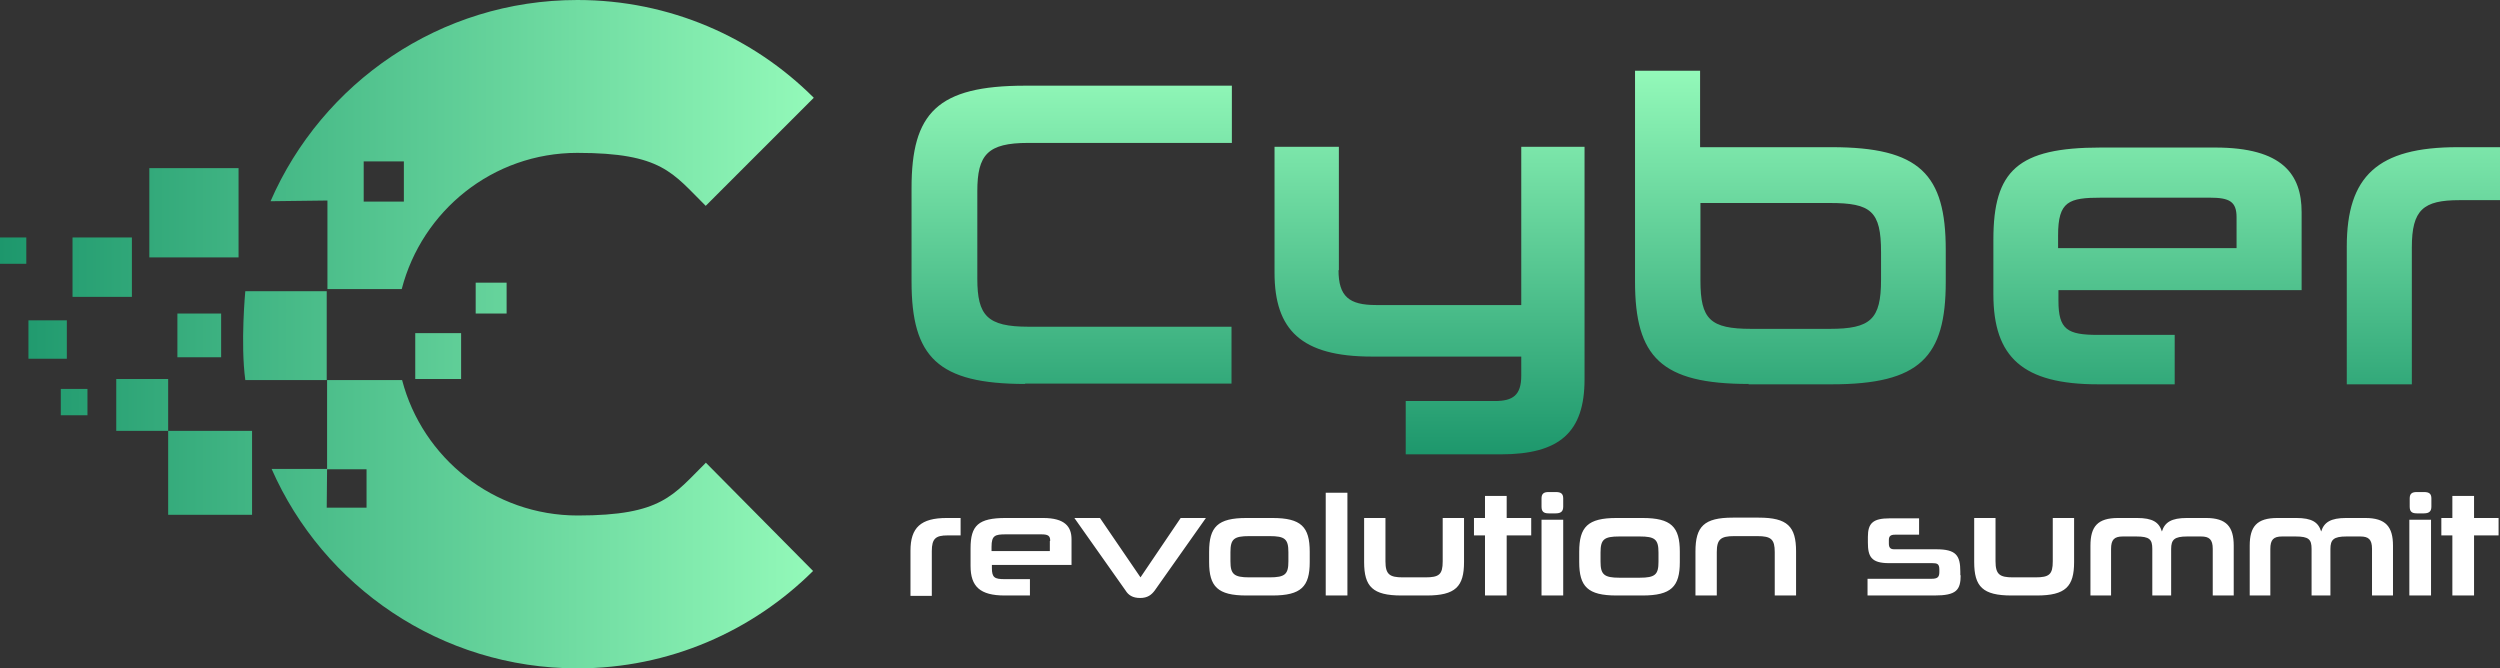
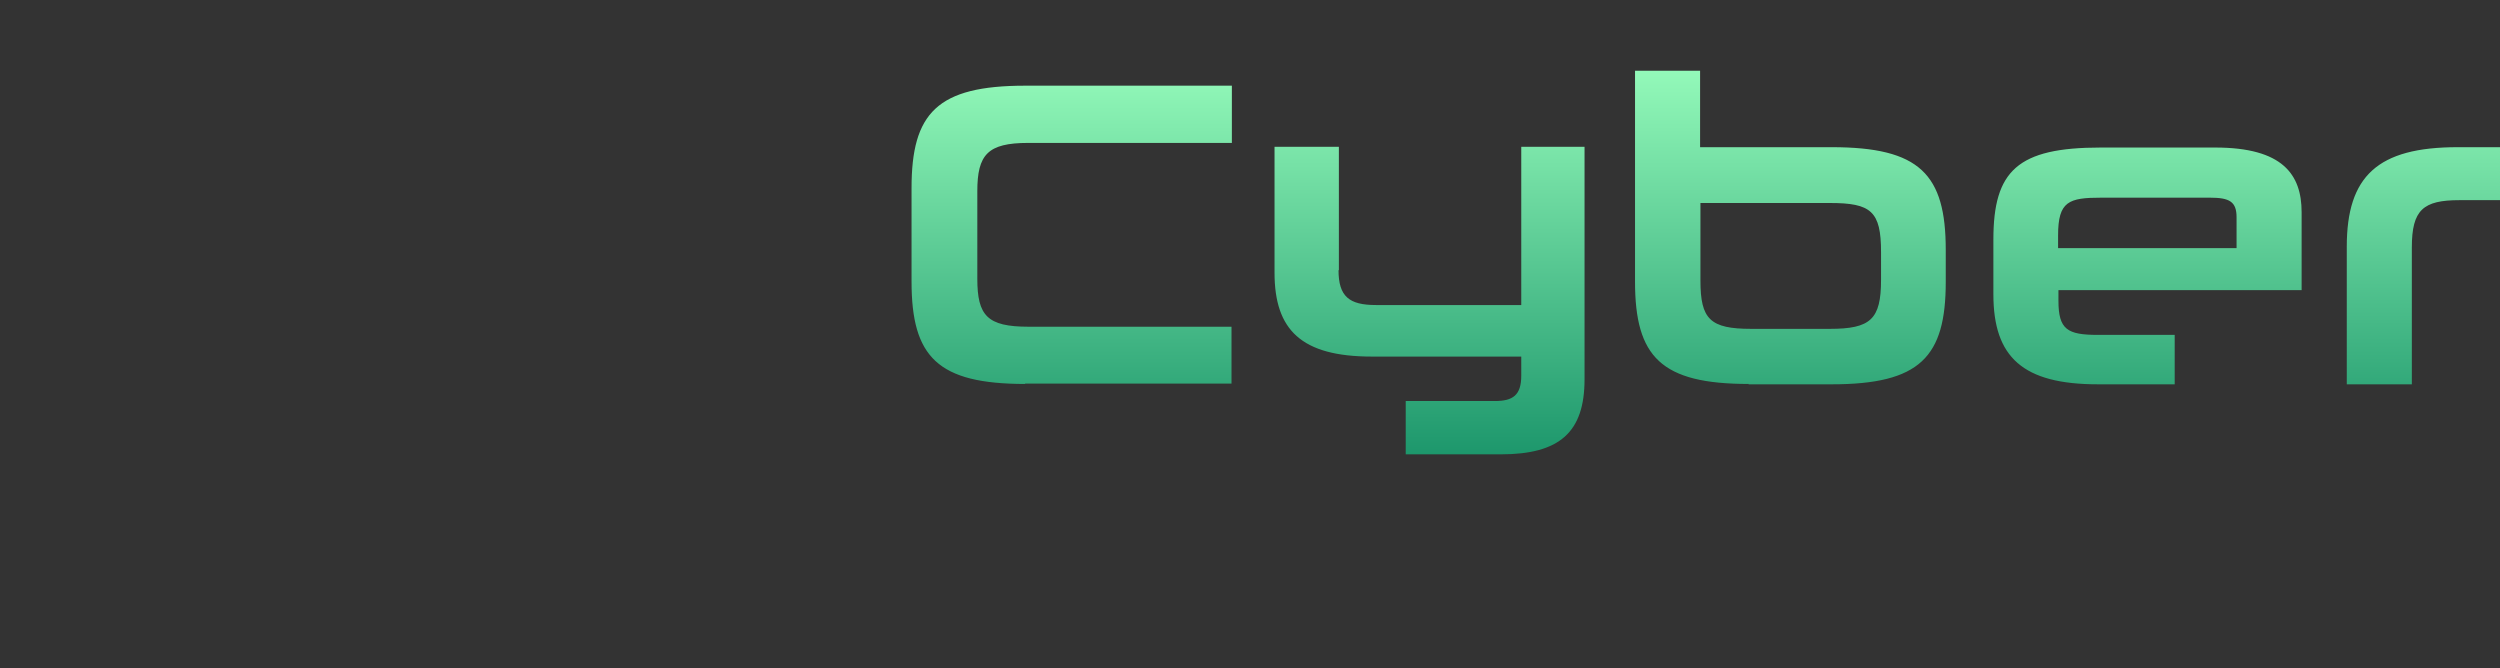
<svg xmlns="http://www.w3.org/2000/svg" xmlns:xlink="http://www.w3.org/1999/xlink" id="Layer_2" data-name="Layer 2" version="1.1" viewBox="0 0 703.2 188">
  <rect x="0" y="0" width="703.2" height="188" fill="#333333" stroke="none" />
  <defs>
    <style>
      .cls-1 {
        fill: url(#linear-gradient);
      }

      .cls-1, .cls-2, .cls-3 {
        stroke-width: 0px;
      }

      .cls-2 {
        fill: url(#linear-gradient-2);
      }

      .cls-3 {
        fill: #fff;
      }
    </style>
    <linearGradient id="linear-gradient" x1="0" y1="96" x2="228.9" y2="96" gradientTransform="translate(0 190) scale(1 -1)" gradientUnits="userSpaceOnUse">
      <stop offset="0" stop-color="#1D976C" />
      <stop offset="1" stop-color="#93F9B9" />
    </linearGradient>
    <linearGradient id="linear-gradient-2" x1="479.8" y1="62.1" x2="479.8" y2="170.1" xlink:href="#linear-gradient" />
  </defs>
  <g id="FRS_2024" data-name="FRS 2024">
    <g>
-       <path class="cls-1" d="M92.1,81.3h20.9c5.7-22,25.6-38.3,49.4-38.3s26.8,5.7,36.1,14.9l30.4-30.4C211.9,10.5,188.4,0,162.4,0c-38.6,0-71.8,23.3-86.3,56.6l16-.2v24.9h0ZM102.3,45.4h11.3v11.3h-11.3v-11.3ZM198.5,130.1l30.2,30.5c-17,16.9-40.4,27.4-66.3,27.4-38.4,0-71.5-23.1-86-56.1h15.6c0,0-.1,10.9-.1,10.9h11.2v-10.8h-11.1v-25.1h21.1c5.7,21.9,25.7,38.1,49.4,38.1s26.8-5.7,36.1-14.9h0ZM91.9,81.9v25h-22.9c-1.4-10.3,0-25,0-25h22.9ZM129.7,106.6h-12.9v-12.9h12.9v12.9ZM62.2,100.5h-12.3v-12.3h12.3v12.3ZM18.8,100.9H8v-10.8h10.8v10.8ZM7.5,74.2H0v-7.4h7.4v7.4ZM24.6,116.8h-7.5v-7.4h7.5v7.4ZM37.1,83.5h-16.7v-16.7h16.7v16.7ZM67.1,72.4h-25.1v-25.1h25.1v25.1ZM47.3,121.2h-14.6v-14.6h14.6v14.6ZM70.9,144.8h-23.6v-23.6h23.6v23.6ZM142.5,88.2h-8.7v-8.7h8.7v8.7Z" />
-       <path class="cls-3" d="M256.1,167.5v-12.6c0-6.5,2.9-9.2,10.2-9.2h3.9v4.9h-3.7c-3.3,0-4.4.9-4.4,4.4v12.6h-6ZM279,158.8v1c0,2.7.8,3.1,3.6,3.1h7.1v4.6h-7.1c-6.9,0-9.6-2.5-9.6-8.3v-5c0-6.4,2.2-8.5,9.9-8.5h10.5c6.2,0,8,2.5,8,6v7.2h-22.4ZM295.4,152.1c0-1.4-.6-1.8-2.5-1.8h-10c-3,0-4,.3-4,3.5v1.2h16.4v-2.8h0ZM324.8,166.1c-.9,1.2-2,2.1-4.1,2.1s-3.3-.8-4.1-2.1l-14.4-20.4h7.2l11.4,16.7,11.3-16.7h7.1l-14.4,20.4h0ZM350.6,167.5c-8.1,0-10.5-2.5-10.5-9.4v-2.9c0-7,2.4-9.5,10.5-9.5h7.3c8.1,0,10.5,2.5,10.5,9.5v2.9c0,6.9-2.4,9.4-10.5,9.4h-7.3ZM362.4,155.3c0-3.7-1-4.5-5.3-4.5h-5.7c-4.3,0-5.3.8-5.3,4.5v2.6c0,3.6,1,4.5,5.3,4.5h5.7c4.4,0,5.3-.9,5.3-4.5v-2.6ZM372.9,167.5v-28.9h6.1v28.9h-6.1ZM394.2,167.5c-8.1,0-10.5-2.5-10.5-9.4v-12.4h6v12.2c0,3.7,1.2,4.5,4.9,4.5h6.3c3.9,0,4.9-.8,4.9-4.5v-12.2h6v12.4c0,6.9-2.4,9.4-10.5,9.4h-7.1,0ZM417.7,167.5v-16.9h-3.1v-4.9h3.1v-6.2h6.1v6.2h6.9v4.9h-6.9v16.9h-6.1ZM435.6,144.4c-1.5,0-2-.6-2-1.9v-2.3c0-1.3.6-1.8,2-1.8h2c1.5,0,2.1.5,2.1,1.8v2.3c0,1.3-.6,1.9-2.1,1.9h-2ZM433.6,167.5v-21.3h6.1v21.3h-6.1ZM454.7,167.5c-8.1,0-10.5-2.5-10.5-9.4v-2.9c0-7,2.4-9.5,10.5-9.5h7.3c8.1,0,10.5,2.5,10.5,9.5v2.9c0,6.9-2.4,9.4-10.5,9.4h-7.3ZM466.5,155.4c0-3.7-1-4.5-5.3-4.5h-5.7c-4.3,0-5.3.8-5.3,4.5v2.6c0,3.6,1,4.5,5.3,4.5h5.7c4.4,0,5.3-.9,5.3-4.5v-2.6ZM499.2,167.5v-12.2c0-3.6-1-4.5-4.9-4.5h-6.5c-3.8,0-4.9.9-4.9,4.5v12.2h-6v-12.4c0-7,2.4-9.5,10.5-9.5h7.3c8.1,0,10.5,2.5,10.5,9.5v12.4h-6ZM551.5,161.7c0,4.3-1.2,5.8-7.4,5.8h-18.8v-4.7h18c1.6,0,2.2-.4,2.2-1.9v-.7c0-1.6-.6-1.8-2-1.8h-12.2c-5,0-5.9-1.9-5.9-5.8v-1.6c0-3.8,1.4-5.2,6.1-5.2h8.3v4.6h-6.8c-1.2,0-1.7.4-1.7,1.5v1c0,1.2.5,1.6,1.5,1.6h11.8c5.6,0,6.8,1.7,6.8,6.3v1.1h0ZM565.8,167.5c-8.1,0-10.5-2.5-10.5-9.4v-12.4h6v12.2c0,3.7,1.2,4.5,4.9,4.5h6.3c3.9,0,4.9-.8,4.9-4.5v-12.2h6v12.4c0,6.9-2.4,9.4-10.5,9.4h-7.1,0ZM622.4,167.5v-13.1c0-2.7-1-3.5-3.3-3.5h-3.9c-3.6,0-4.5.9-4.5,3.5v13.1h-5.3v-13.1c0-2.7-.8-3.5-4.5-3.5h-3.8c-2.4,0-3.3.9-3.3,3.5v13.1h-5.8v-14c0-5.4,2-7.8,7.8-7.8h5.3c4.4,0,6.2,1.2,7,3.8.8-2.6,2.7-3.8,7-3.8h5.4c5.8,0,7.8,2.5,7.8,7.8v14h-5.9ZM667.2,167.5v-13.1c0-2.7-1-3.5-3.3-3.5h-3.9c-3.6,0-4.5.9-4.5,3.5v13.1h-5.3v-13.1c0-2.7-.8-3.5-4.5-3.5h-3.8c-2.4,0-3.3.9-3.3,3.5v13.1h-5.8v-14c0-5.4,2-7.8,7.8-7.8h5.3c4.4,0,6.2,1.2,7,3.8.8-2.6,2.7-3.8,7-3.8h5.4c5.8,0,7.8,2.5,7.8,7.8v14h-5.9ZM679.8,144.4c-1.5,0-2-.6-2-1.9v-2.3c0-1.3.6-1.8,2-1.8h2c1.5,0,2.1.5,2.1,1.8v2.3c0,1.3-.6,1.9-2.1,1.9h-2ZM677.7,167.5v-21.3h6.1v21.3h-6.1ZM689.8,167.5v-16.9h-3.1v-4.9h3.1v-6.2h6.1v6.2h6.9v4.9h-6.9v16.9h-6.1Z" />
      <path class="cls-2" d="M288.4,108c-24.7,0-32-7.6-32-28.8v-26.3c0-21.1,7.2-28.8,32-28.8h58.1v16.1h-57.3c-11.4,0-14.3,3.3-14.3,13.6v24.6c0,10.4,2.8,13.5,14.4,13.5h57.1v16h-58.1,0ZM376.5,76c0,7.4,3,9.8,10.5,9.8h40.9v-44.5h17.8v65.4c0,14.9-7,21.1-23.6,21.1h-26.7v-15h25.1c5,0,7.4-1.6,7.4-7.1v-5.4h-42c-19.9,0-27.4-7.5-27.4-23.6v-35.4h18.1v34.7h0ZM491.9,108c-24.7,0-32-7.6-32-28.8V19.9h18.3v21.5h37c24.8,0,32.1,7.6,32.1,28.9v9c0,21.1-7.2,28.8-32.1,28.8h-23.4ZM529.1,70.9c0-11.5-2.8-13.8-14.4-13.8h-36.4v21.8c0,10.9,2.7,13.6,14.3,13.6h22.1c11.5,0,14.4-2.7,14.4-13.8v-7.9h0ZM579,81.5v3.1c0,8.1,2.5,9.6,11.1,9.6h21.6v13.9h-21.6c-21.1,0-29.4-7.6-29.4-25.3v-15.4c0-19.4,6.8-25.9,30.2-25.9h32.2c19,0,24.3,7.6,24.3,18.2v21.9h-68.5ZM629.1,61.1c0-4.4-2-5.5-7.5-5.5h-30.5c-9.2,0-12.2,1-12.2,10.6v3.6h50.2v-8.6h0ZM660.1,108v-38.6c0-19.9,8.7-28,31.2-28h11.9v14.9h-11.4c-10.2,0-13.4,2.7-13.4,13.3v38.5h-18.3,0Z" />
    </g>
  </g>
</svg>